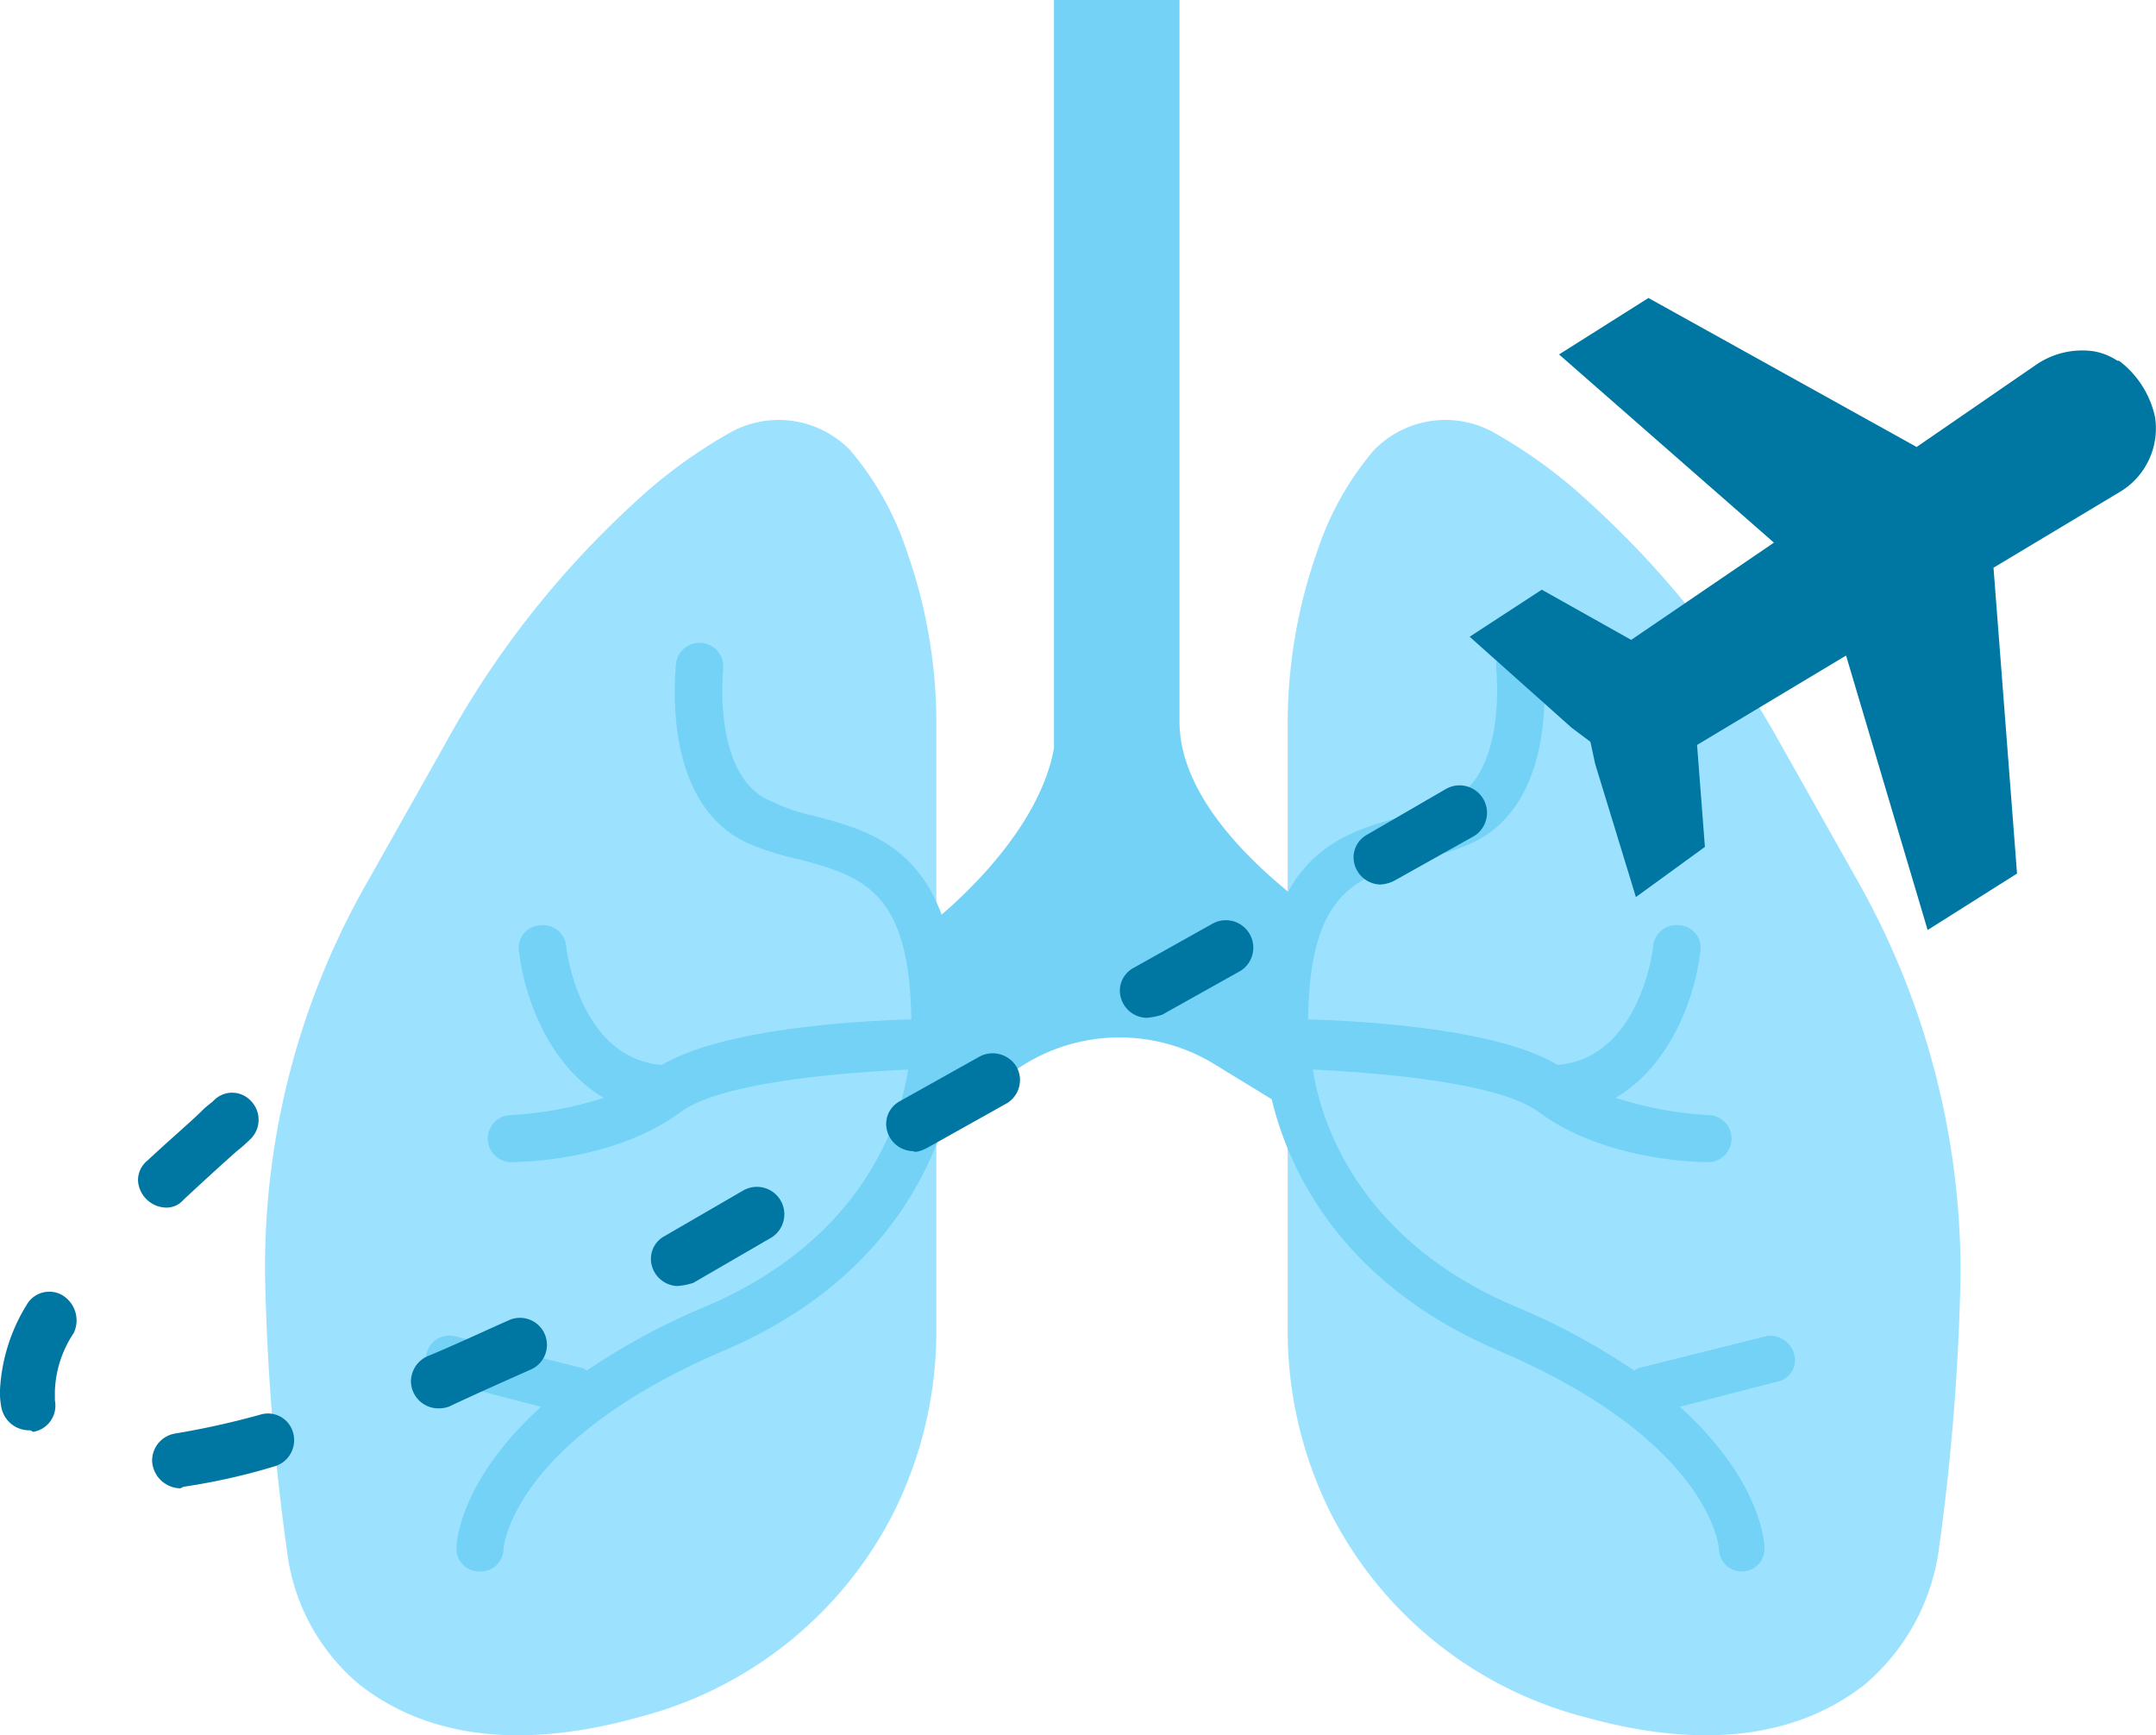
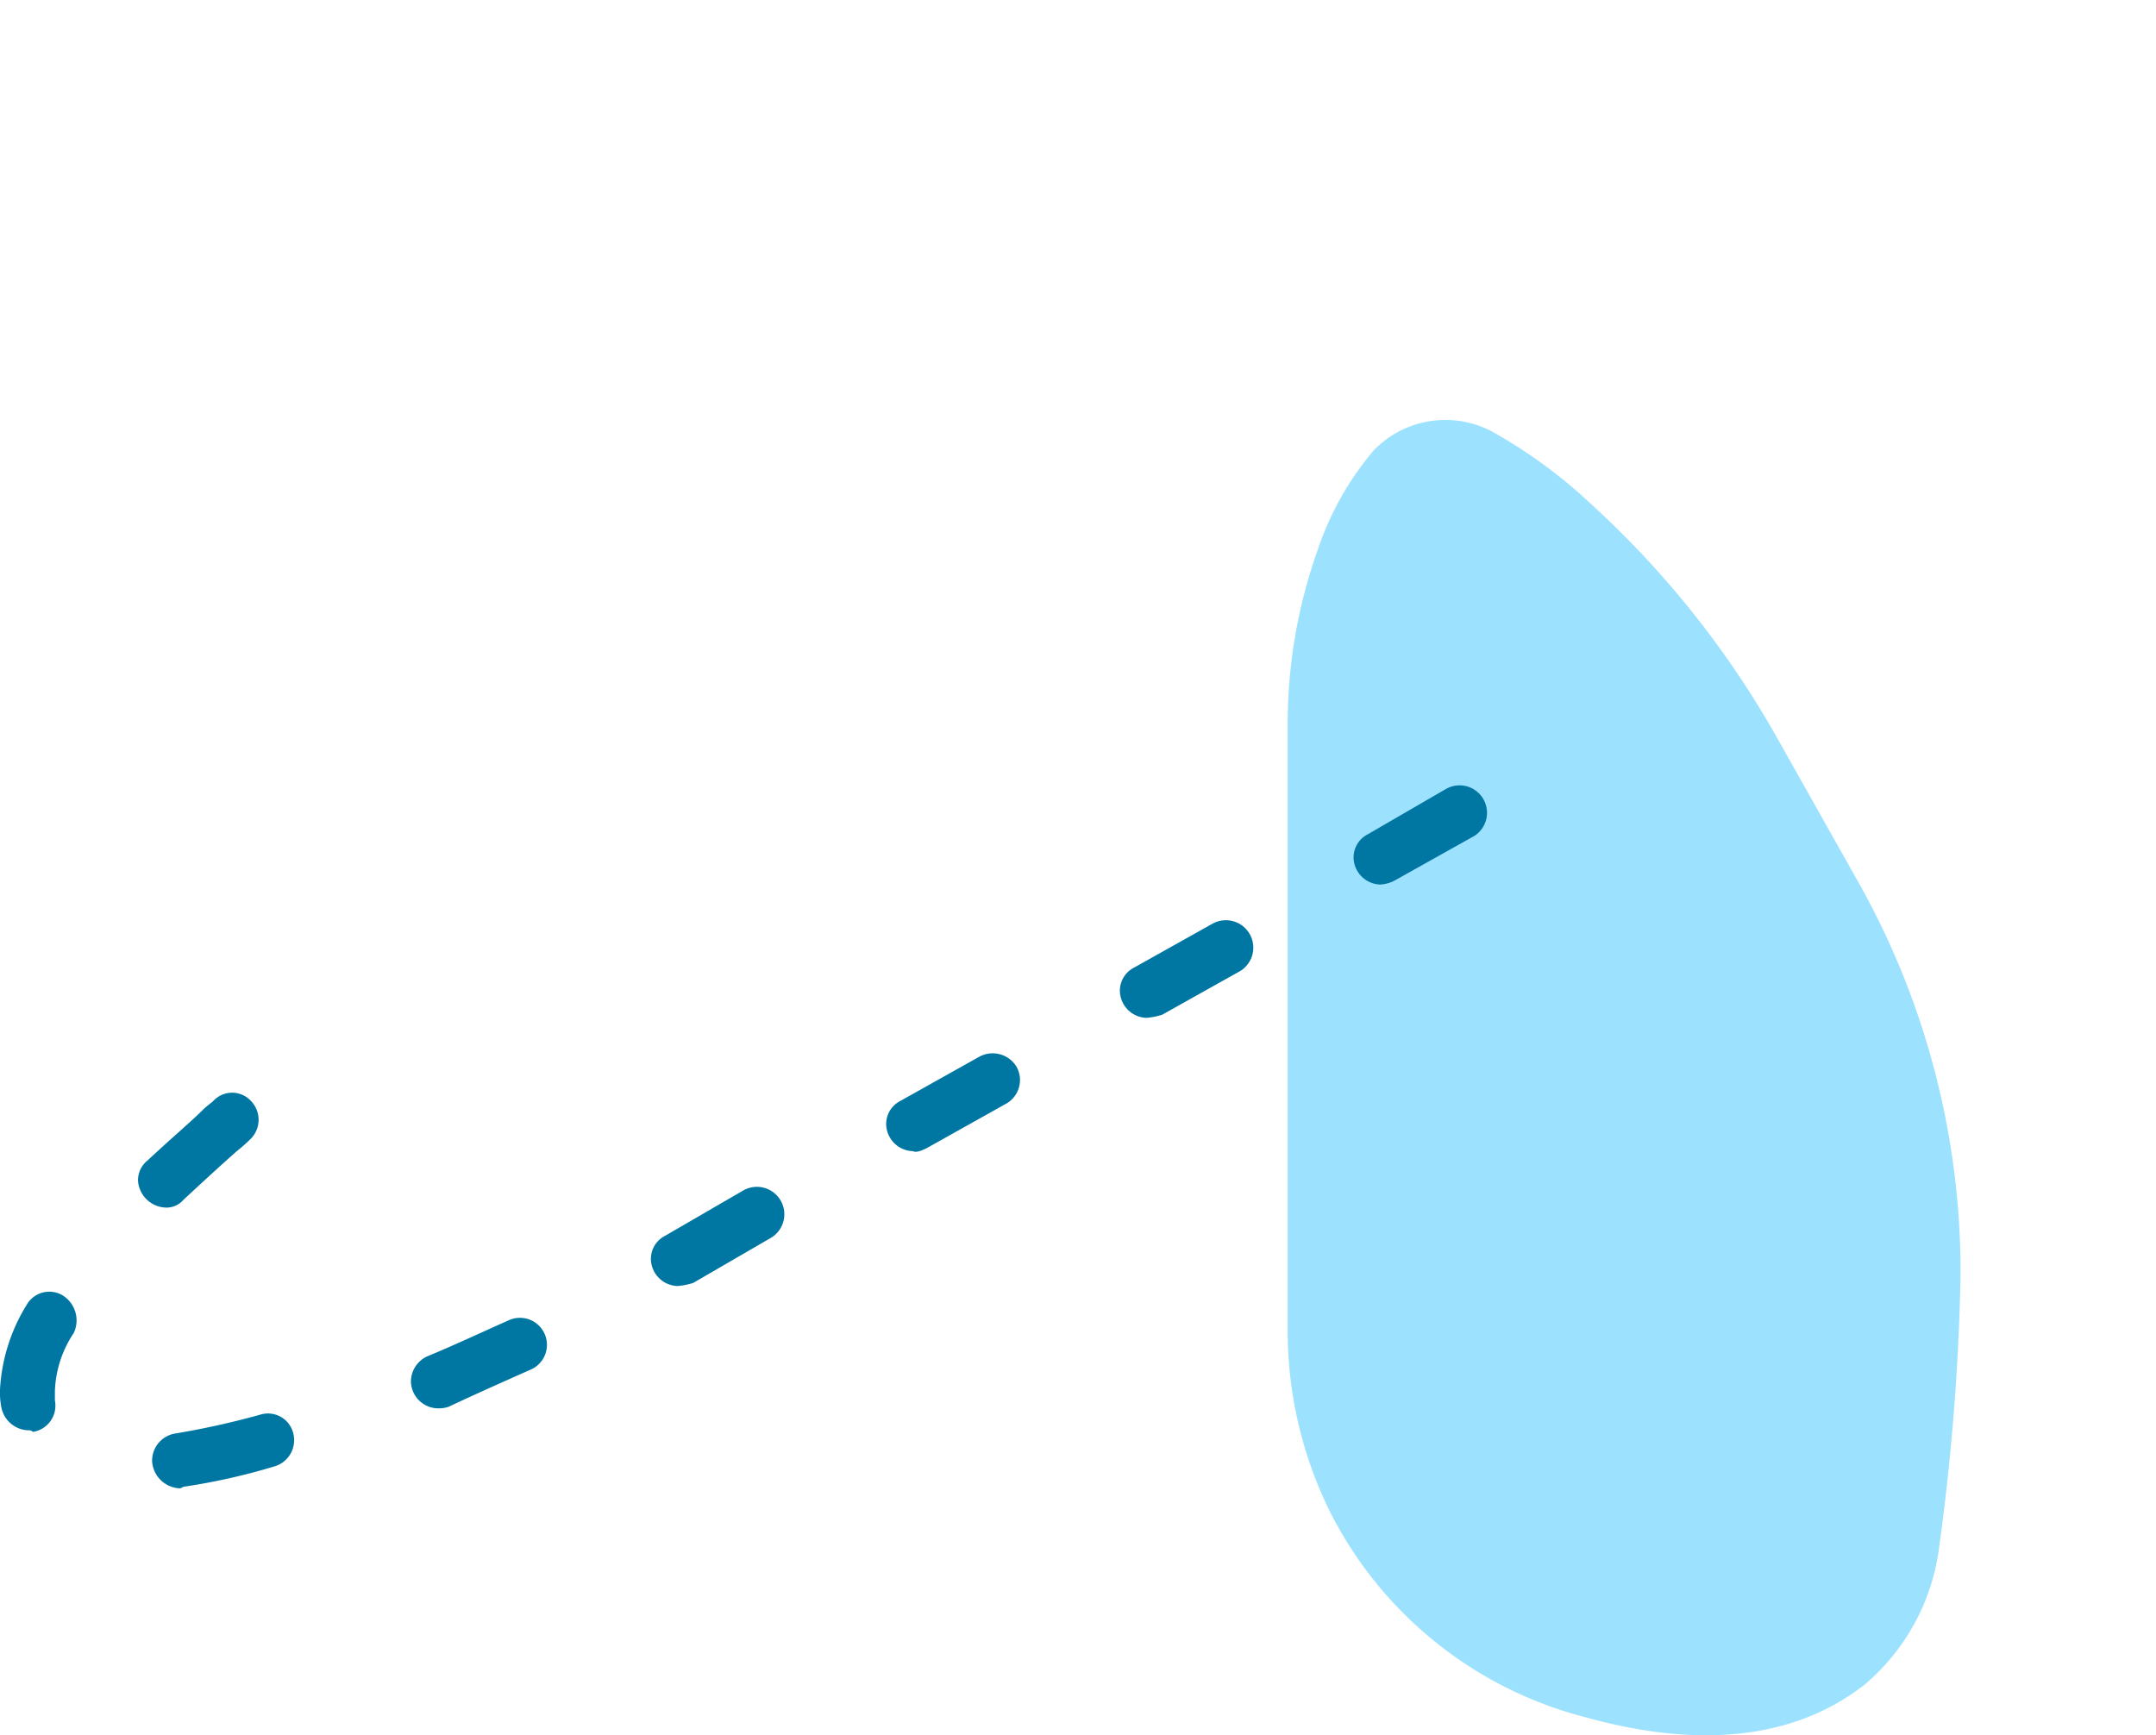
<svg xmlns="http://www.w3.org/2000/svg" id="Laag_1" data-name="Laag 1" viewBox="0 0 137.46 110.65">
  <defs>
    <style>
      .cls-1 {
        fill: #73d2f6;
      }

      .cls-2 {
        fill: #9ce2ff;
      }

      .cls-3 {
        fill: #0077a3;
      }
    </style>
  </defs>
  <g id="Lijn">
-     <path class="cls-1" d="M76.9,46V0h-8V47.7c-1.1,6.1-8,11.3-8,11.3V72c.5,0,2.8-2,5.9-4a11.58,11.58,0,0,1,12.4-.1L85.9,72l4-11S76.9,54,76.9,46Z" transform="translate(-1.7 0)" />
-     <path class="cls-2" d="M42.1,32.1a31.83,31.83,0,0,1,6.3-4.6,6.36,6.36,0,0,1,7.5,1.2,19.25,19.25,0,0,1,3.6,6.4,33,33,0,0,1,1.9,11.2V84.7a26,26,0,0,1-2.8,11.9,25.32,25.32,0,0,1-16.2,12.9c-9,2.5-14.5.5-17.8-2.1A13.13,13.13,0,0,1,20,98.9a147.37,147.37,0,0,1-1.4-17.6,49.44,49.44,0,0,1,6.6-25.2l4.9-8.7A59.76,59.76,0,0,1,42.1,32.1Z" transform="translate(-1.7 0)" />
    <path class="cls-2" d="M103.1,32.1a31.83,31.83,0,0,0-6.3-4.6,6.36,6.36,0,0,0-7.5,1.2,19.25,19.25,0,0,0-3.6,6.4,33,33,0,0,0-1.9,11.2V84.7a26,26,0,0,0,2.8,11.9,25.32,25.32,0,0,0,16.2,12.9c9,2.5,14.5.5,17.8-2.1a13.71,13.71,0,0,0,4.7-8.5,147.37,147.37,0,0,0,1.4-17.6,50.73,50.73,0,0,0-6.6-25.2l-4.9-8.7A60.13,60.13,0,0,0,103.1,32.1Z" transform="translate(-1.7 0)" />
-     <path class="cls-1" d="M62.8,65c-.2-10.5-5-11.9-9.3-13a11.42,11.42,0,0,1-2.6-.9c-3.8-1.5-3.1-8.3-3.1-8.4a1.51,1.51,0,1,0-3-.4h0c0,.4-1.1,9.2,4.9,11.6a17.1,17.1,0,0,0,3,.9c4,1.1,7,2,7.1,10.2-3.6.1-12,.6-15.9,2.9-5.2-.4-6.1-7.3-6.1-7.6A1.5,1.5,0,0,0,36.1,59a1.43,1.43,0,0,0-1.3,1.7c.3,2.7,1.8,7.2,5.4,9.3a23.64,23.64,0,0,1-5.9,1.1,1.5,1.5,0,0,0,0,3c.3,0,6.5,0,10.8-3.2h0c2.6-1.9,10.2-2.5,14.5-2.7-.5,3.2-2.8,10.8-12.9,15.1a42.78,42.78,0,0,0-7.6,4.1.76.76,0,0,0-.4-.2l-8-2a1.49,1.49,0,1,0-.7,2.9l6.2,1.6c-5.2,4.7-5.4,8.7-5.4,9a1.45,1.45,0,0,0,1.4,1.5h.1a1.45,1.45,0,0,0,1.5-1.4c0-.1.5-6.9,14.1-12.7,14.7-6.3,14.9-18.9,14.9-19.4V65Z" transform="translate(-1.7 0)" />
-     <path class="cls-1" d="M82.1,65c.2-10.5,5-11.9,9.3-13a11.42,11.42,0,0,0,2.6-.9c3.8-1.5,3.1-8.3,3.1-8.4a1.51,1.51,0,0,1,3-.4c0,.4,1.1,9.2-4.9,11.6a17.1,17.1,0,0,1-3,.9c-4,1.1-7,2-7.1,10.2,3.6.1,12.1.6,15.9,2.9,5.2-.4,6.1-7.3,6.1-7.6a1.5,1.5,0,0,1,1.7-1.3,1.43,1.43,0,0,1,1.3,1.7c-.3,2.7-1.8,7.2-5.4,9.3a23.64,23.64,0,0,0,5.9,1.1,1.5,1.5,0,0,1,0,3c-.3,0-6.5,0-10.8-3.2h0c-2.6-1.9-10.2-2.5-14.4-2.7.5,3.2,2.8,10.8,12.9,15.1a42.78,42.78,0,0,1,7.6,4.1.76.76,0,0,1,.4-.2l8-2a1.56,1.56,0,0,1,1.8,1.2,1.39,1.39,0,0,1-1.1,1.7l-6.2,1.6c5.2,4.7,5.4,8.7,5.4,9a1.45,1.45,0,0,1-1.4,1.5h0a1.45,1.45,0,0,1-1.5-1.4c0-.1-.5-6.9-14.1-12.7C82.5,79.8,82.3,67.2,82.3,66.7L82.1,65Z" transform="translate(-1.7 0)" />
-     <path class="cls-3" d="M106,57.2l-2.6-8.5-.3-1.4-1.2-.9-6.5-5.8,4.6-3,5.7,3.2,9.1-6.2-13.7-12,5.7-3.6,17.1,9.5,7.7-5.3a5.2,5.2,0,0,1,3.6-.8,4,4,0,0,1,1.5.6h.1a6.11,6.11,0,0,1,2.3,3.6,4.72,4.72,0,0,1-2.3,4.8l-8,4.8,1.5,19.5-5.7,3.6-5.2-17.5-9.5,5.7.5,6.5Z" transform="translate(-1.7 0)" />
    <path class="cls-3" d="M13.2,94.9a1.84,1.84,0,0,1-1.8-1.7,1.75,1.75,0,0,1,1.5-1.8,52.28,52.28,0,0,0,5.4-1.2,1.66,1.66,0,0,1,2.1,1.2,1.74,1.74,0,0,1-1.2,2.1,40.28,40.28,0,0,1-5.8,1.3ZM3.5,91.2a1.81,1.81,0,0,1-1.7-1.4,4.87,4.87,0,0,1-.1-1.2,11.44,11.44,0,0,1,1.7-5.4,1.66,1.66,0,0,1,2.3-.6A1.88,1.88,0,0,1,6.4,85a7.07,7.07,0,0,0-1.2,3.7v.6a1.69,1.69,0,0,1-1.4,2A.37.37,0,0,0,3.5,91.2Zm26.1-1.4a1.75,1.75,0,0,1-1.7-1.7,1.78,1.78,0,0,1,1-1.6c1.7-.7,3.4-1.5,5.2-2.3a1.72,1.72,0,1,1,1.5,3.1h0c-1.8.8-3.6,1.6-5.3,2.4A2,2,0,0,1,29.6,89.8ZM44.9,82a1.75,1.75,0,0,1-1.7-1.7,1.65,1.65,0,0,1,.9-1.5l5-2.9a1.75,1.75,0,0,1,1.8,3l-5,2.9A4.4,4.4,0,0,1,44.9,82ZM12.3,77a1.84,1.84,0,0,1-1.8-1.7,1.61,1.61,0,0,1,.6-1.3c1.5-1.4,2.8-2.5,3.5-3.2.3-.3.6-.5.7-.6a1.63,1.63,0,0,1,2.4,0,1.72,1.72,0,0,1,0,2.4,10.53,10.53,0,0,1-.9.8c-.8.7-2,1.8-3.4,3.1a1.43,1.43,0,0,1-1.1.5Zm47.6-3.6a1.75,1.75,0,0,1-1.7-1.7,1.65,1.65,0,0,1,.9-1.5l5-2.8a1.78,1.78,0,0,1,2.4.6,1.73,1.73,0,0,1-.7,2.4h0l-5,2.8c-.4.2-.7.3-.9.2Zm14.9-8.5a1.75,1.75,0,0,1-1.7-1.7,1.65,1.65,0,0,1,.9-1.5l5-2.8a1.75,1.75,0,0,1,1.8,3l-5,2.8a4.4,4.4,0,0,1-1,.2Zm14.9-8.5A1.75,1.75,0,0,1,88,54.7a1.65,1.65,0,0,1,.9-1.5l5-2.9a1.75,1.75,0,0,1,1.8,3l-5,2.8a2.24,2.24,0,0,1-1,.3Z" transform="translate(-1.7 0)" />
  </g>
</svg>